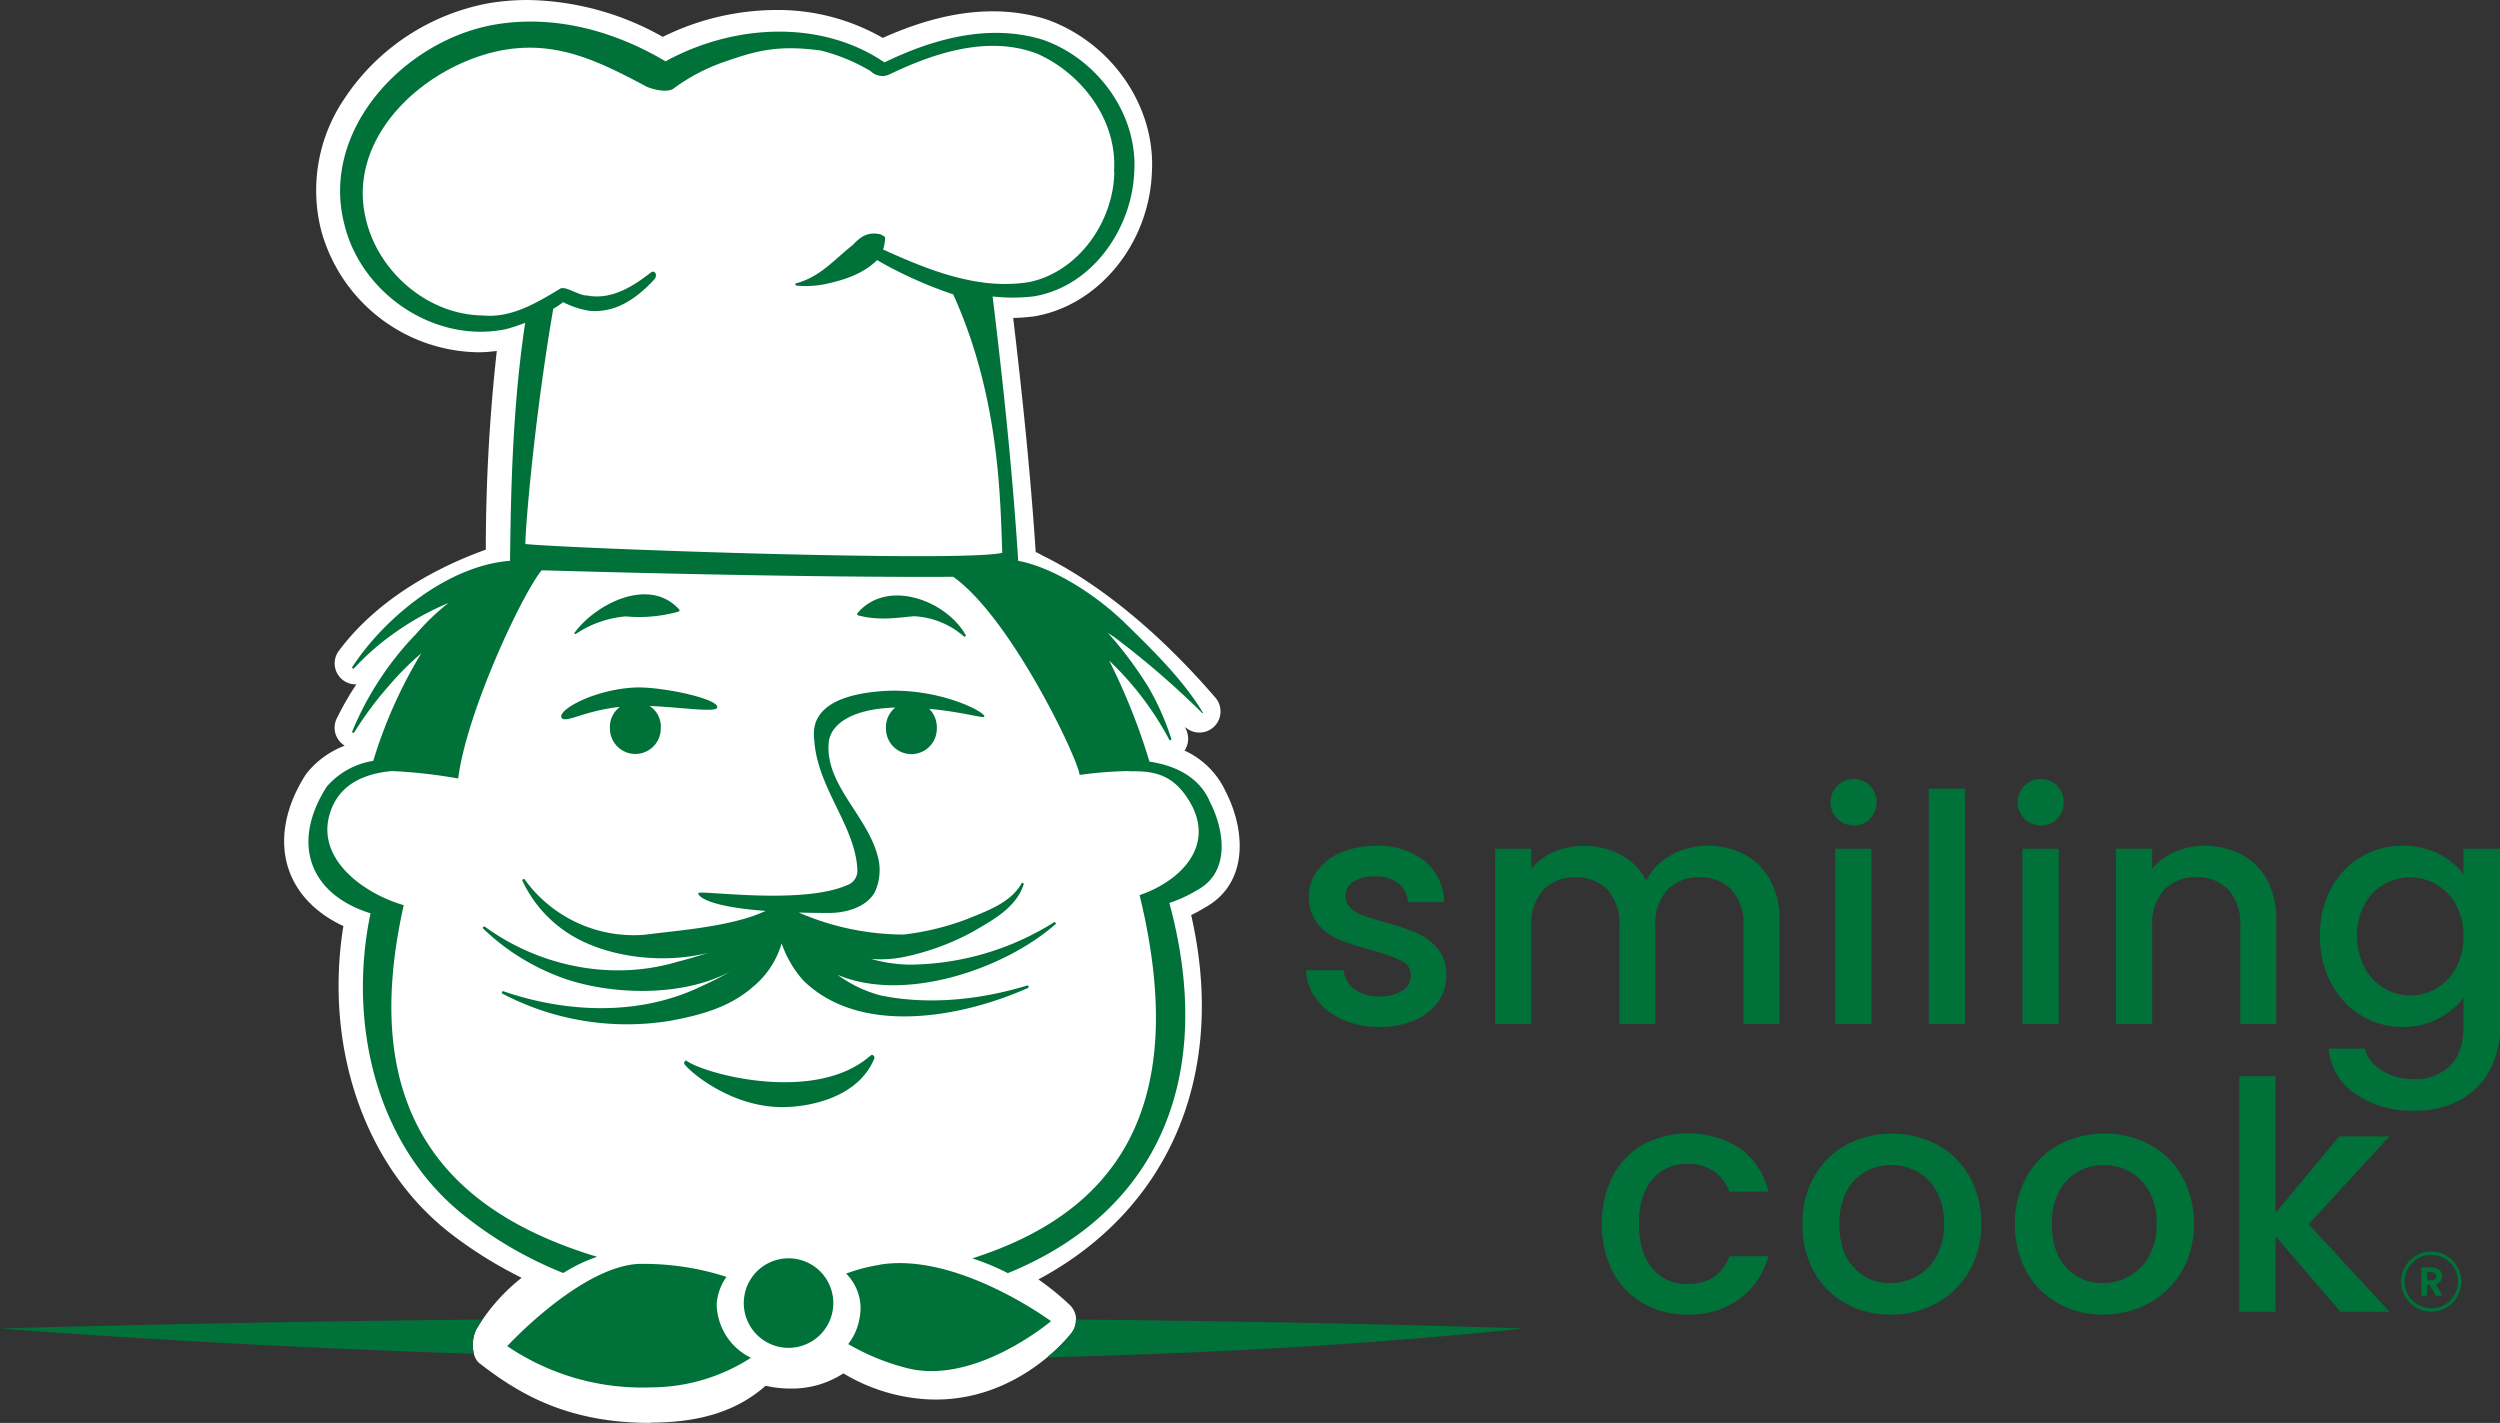
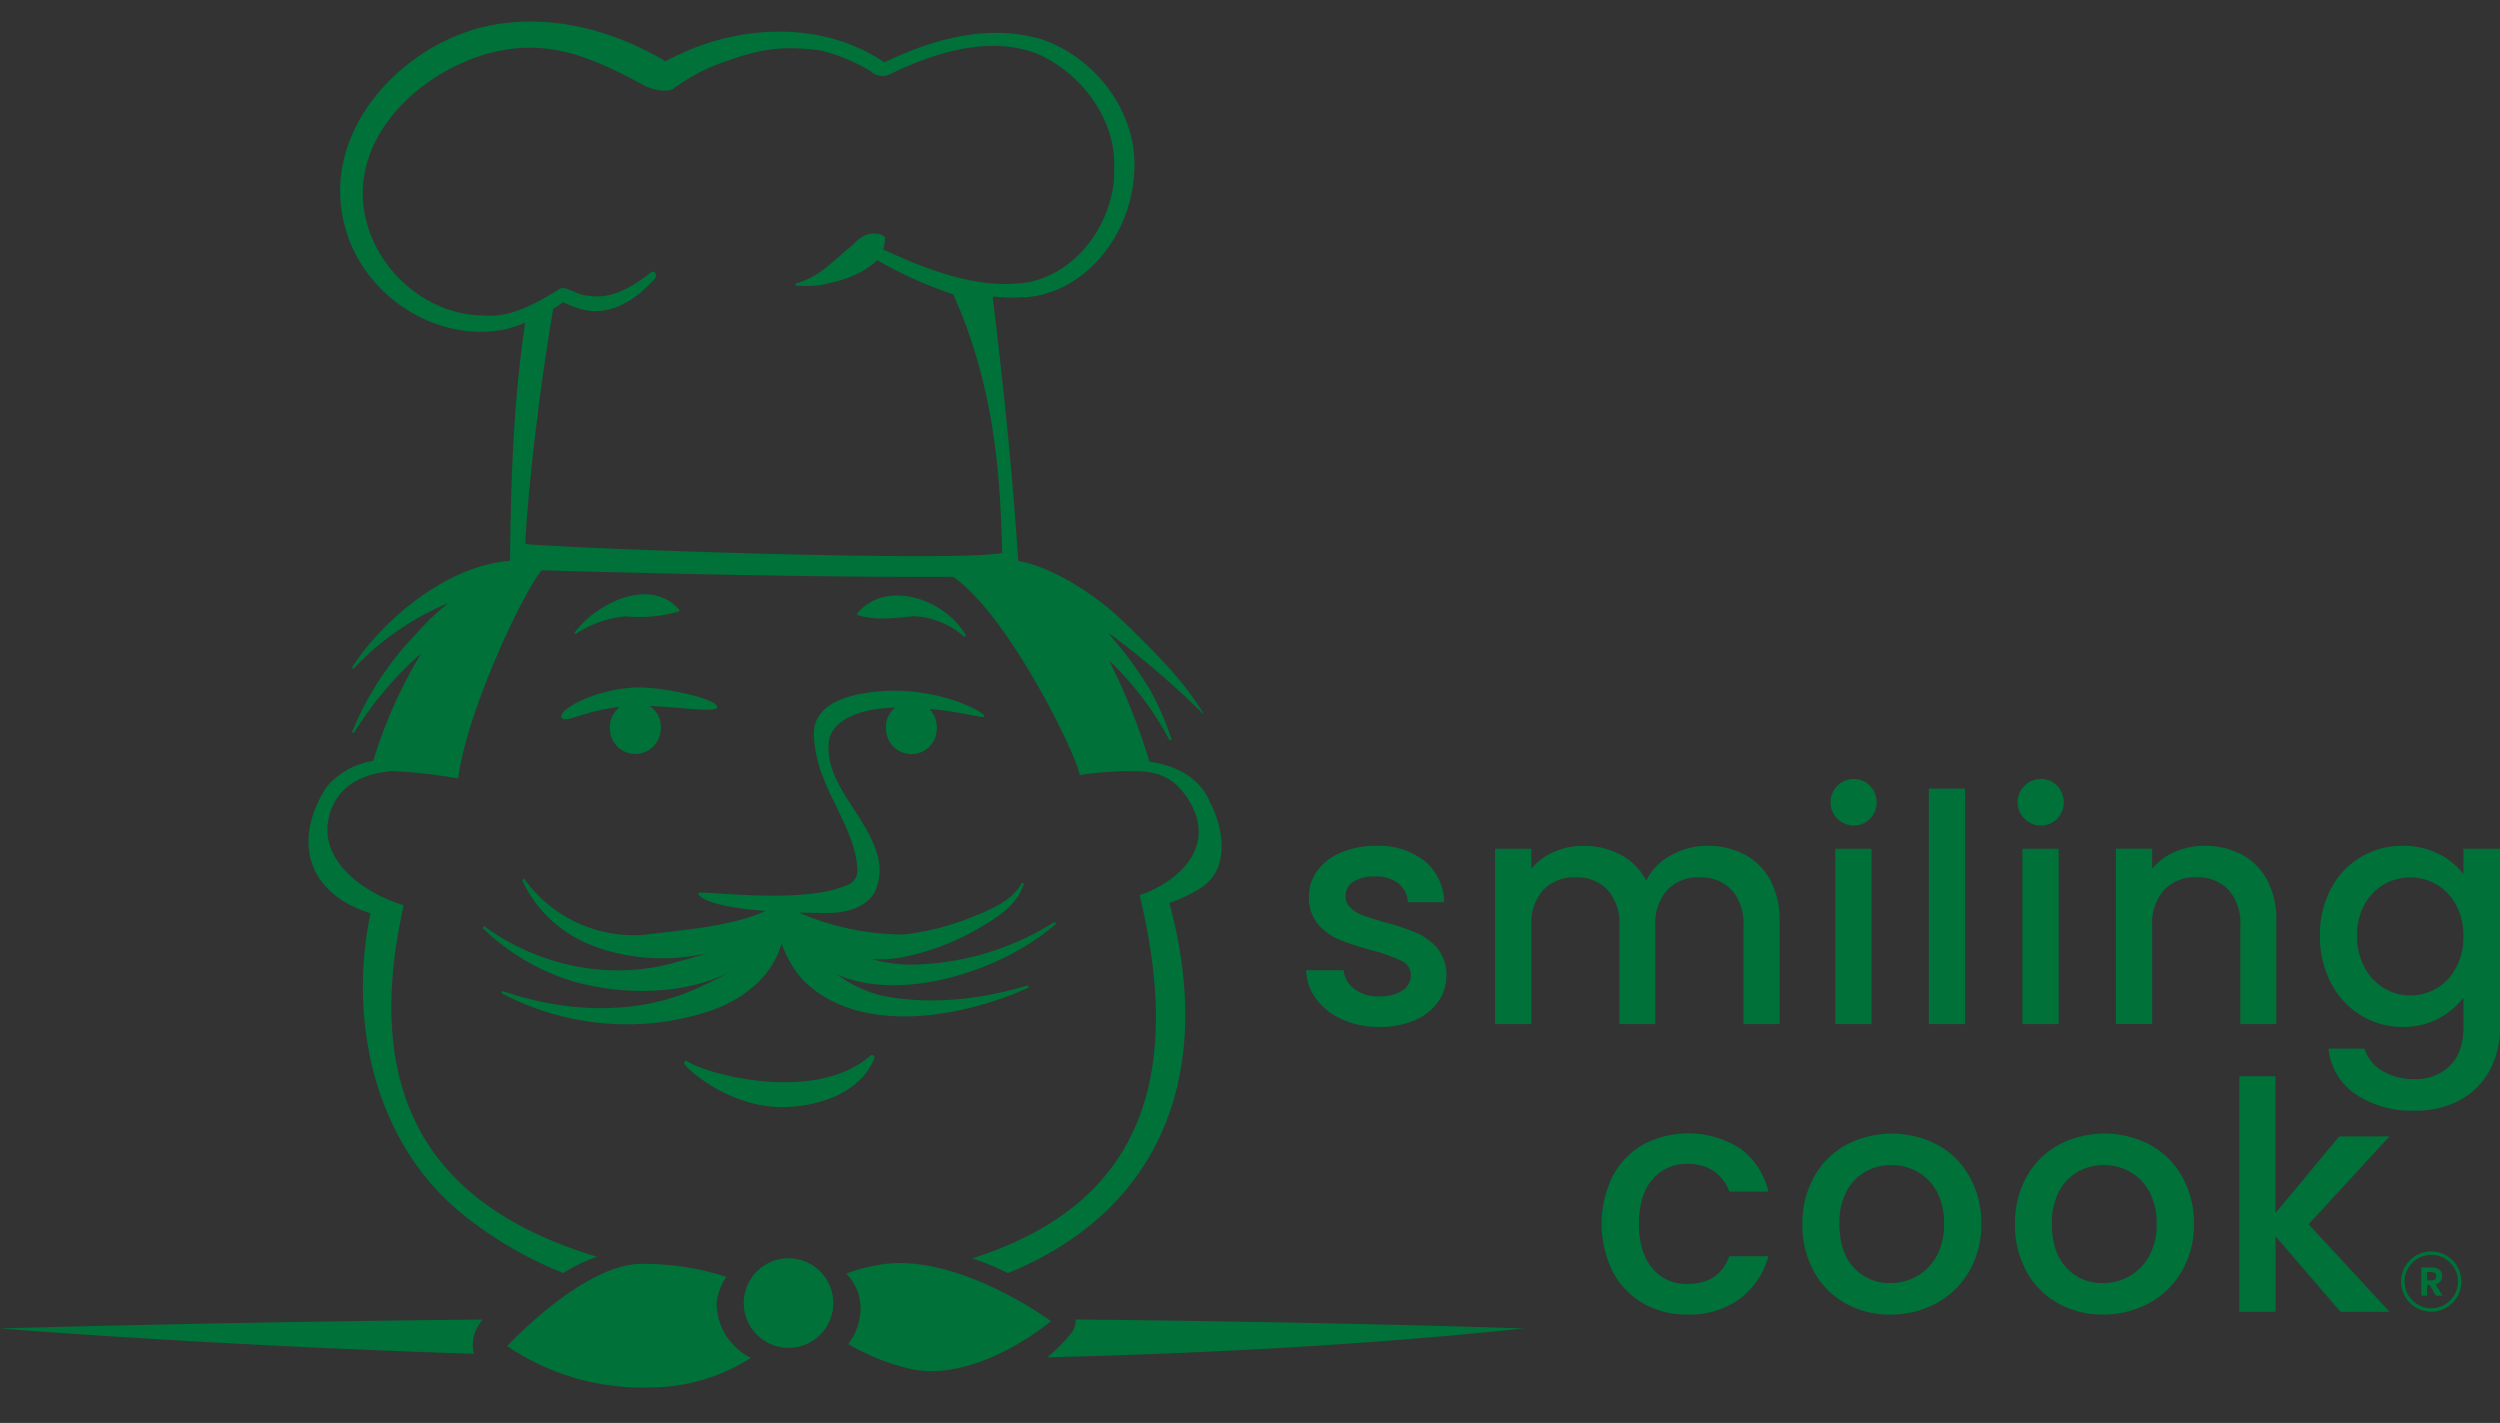
<svg xmlns="http://www.w3.org/2000/svg" width="430" height="244.74" viewBox="0 0 430 244.74">
  <rect x="0" y="0" width="430" height="244.74" fill="#333333" stroke="none" />
  <g id="GROEN-COOK-2" transform="translate(-91.32 -273.49)">
-     <path id="Path_1" data-name="Path 1" d="M203.22,518.23c-14.24,0-22.56-4.93-29.43-10.26-1.48-1.14-1.42-4.47-.42-6.04a32.533,32.533,0,0,1,7.67-8.66,72.836,72.836,0,0,1-12.35-7.72c-14.67-11.46-21.65-31.93-18.31-52.78-4.57-2.12-7.82-5.39-9.3-9.44-1.82-5.02-.82-10.92,2.82-16.6.07-.11.14-.2.23-.32a15.391,15.391,0,0,1,6.48-4.66,1.593,1.593,0,0,1-.23-.16,3.613,3.613,0,0,1-1.14-4.52,52.7,52.7,0,0,1,3.37-5.87h-.11a3.605,3.605,0,0,1-2.91-5.75c7.1-9.55,18.06-14.83,25.29-17.42a311.211,311.211,0,0,1,1.89-34.18,23.665,23.665,0,0,1-3.32.23,28.422,28.422,0,0,1-26.9-21.01,28.053,28.053,0,0,1,3.96-22.54,38.047,38.047,0,0,1,24.9-16.49,40.416,40.416,0,0,1,6.62-.55,48.6,48.6,0,0,1,23.29,6.34,44.3,44.3,0,0,1,19.49-4.62,36.239,36.239,0,0,1,18.35,4.8c6.85-3.07,13.05-4.57,18.92-4.57a31.1,31.1,0,0,1,9.05,1.32c11.37,3.93,19.03,15.05,18.31,26.47-.5,12.28-9.28,22.95-20.42,24.7-1.2.14-2.32.23-3.43.25,1.36,11.51,2.91,25.67,3.87,40.25.43.2.86.43,1.3.68,5.59,2.73,16.78,9.48,29.63,24.4a3.633,3.633,0,0,1-5.01,5.21l-.23-.18c.09.23.18.43.27.66a3.638,3.638,0,0,1-.36,3.39,14.294,14.294,0,0,1,7.05,7c3.52,6.8,3.93,15.87-3.52,19.99a25.539,25.539,0,0,1-2.39,1.3c6.23,27.24-3.62,50.53-26.27,62.67a46.8,46.8,0,0,1,5.41,4.41,3.606,3.606,0,0,1,.32,4.77c-.36.48-9.01,11.48-23.36,11.48-.66,0-1.34-.02-2.02-.07a31.478,31.478,0,0,1-13.9-4.43,16.17,16.17,0,0,1-9.14,2.61,18.923,18.923,0,0,1-4.23-.48c-4.89,4.32-11.26,6.34-19.81,6.34Z" fill="#fff" />
    <path id="Path_2" data-name="Path 2" d="M509.57,492.3a.85.85,0,0,1,.59.18.68.68,0,0,1,.19.52.7.7,0,0,1-.19.53.806.806,0,0,1-.59.19h-.81v-1.43h.81Zm.04-.81h-1.82v4.86h.97v-1.89h.46l1.07,1.89h1.13l-1.16-1.97a1.485,1.485,0,0,0,.83-.53,1.414,1.414,0,0,0,.28-.87,1.449,1.449,0,0,0-.2-.75,1.381,1.381,0,0,0-.6-.54,2.192,2.192,0,0,0-.96-.2m-4.7,2.43a4.59,4.59,0,1,1,4.59,4.59,4.6,4.6,0,0,1-4.59-4.59m-.6,0a5.18,5.18,0,1,0,5.18-5.18,5.181,5.181,0,0,0-5.18,5.18m-21.59-35.31h-6.24v40.5h6.24V486.14l11.16,12.97h8.43l-13.9-15.05,13.9-15.11h-8.65l-10.95,13.19V458.61ZM368.69,475.82a18.647,18.647,0,0,0,0,16.36,13.584,13.584,0,0,0,5.23,5.47,14.888,14.888,0,0,0,7.66,1.94,14.52,14.52,0,0,0,8.98-2.71,13.5,13.5,0,0,0,4.93-7.31h-6.73q-1.755,4.755-7.17,4.76a7.5,7.5,0,0,1-6.1-2.74c-1.52-1.82-2.27-4.36-2.27-7.61s.76-5.77,2.27-7.58a7.538,7.538,0,0,1,6.1-2.71,7.745,7.745,0,0,1,4.54,1.26,7.187,7.187,0,0,1,2.63,3.5h6.73a12.831,12.831,0,0,0-4.84-7.42,16.692,16.692,0,0,0-16.72-.68,13.6,13.6,0,0,0-5.24,5.47m-97.26,31.13c27.52-.67,55.54-2.18,81.96-4.96,0,0-28.86-1.05-77.04-1.55a3.567,3.567,0,0,1-.73,2.3,28.121,28.121,0,0,1-4.19,4.21m-34.58-14.4a8.368,8.368,0,0,1,2.34,7.5,9.877,9.877,0,0,1-1.98,4.62,39.205,39.205,0,0,0,9.87,4.07c11.78,3.21,25.01-8.01,25.01-8.01s-16.15-11.94-29.49-9.71l.02.02a29.709,29.709,0,0,0-5.77,1.51m5.98-47.84a21.815,21.815,0,0,1-7.44-3.55c11.48,4.89,28.68-.98,37.41-8.66h.05c.23-.18-.09-.52-.3-.34a47.326,47.326,0,0,1-24.9,7.25,26.1,26.1,0,0,1-6.5-.98,20.353,20.353,0,0,0,6.07-.43,43.15,43.15,0,0,0,11.42-4.25c3.41-2,7.41-4.09,8.75-8.12a.22.22,0,1,0-.43-.09c-1.86,3.25-5.96,4.66-9.3,6.03a45.056,45.056,0,0,1-10.94,2.66,45.577,45.577,0,0,1-18.01-3.78c1.63.04,3.35.07,5.3.07,2.41-.02,6.19-.75,7.78-3.59a8.984,8.984,0,0,0,.7-5.27c-1.39-7.48-9.37-12.99-8.62-20.51.26-2.66,3.24-5.72,11.44-5.96a4.3,4.3,0,0,0-1.6,3.64,4.37,4.37,0,1,0,8.74,0,4.486,4.486,0,0,0-1.31-3.42c5.56.51,9.28,1.65,9.48,1.37.39-.8-8.19-5.21-17.92-4.39-12.69,1.05-11.44,7.12-11.3,8.73.68,8.16,7.14,14.62,7.39,22.08a2.6,2.6,0,0,1-1.8,2.55c-7.82,3.41-25.11.82-25.52,1.34l-.02.02c-.18,0,.06,2.2,11.56,3.06a28.794,28.794,0,0,1-3.42,1.28c-5.66,1.64-11.62,2.09-17.44,2.82a23.136,23.136,0,0,1-20.56-9.48c-.14-.25-.5-.05-.41.2a21.714,21.714,0,0,0,8.46,9.39c6.16,3.71,15.53,5,23.47,3-1.71.57-3.46,1.07-5.21,1.52-11.21,3.37-23.67.89-33.16-6a.22.22,0,0,0-.3.32,38.414,38.414,0,0,0,12.26,7.94c8.12,3.41,21.45,4.16,30.22-.57a46.874,46.874,0,0,1-4.73,2.43c-10.58,5.21-23.2,4.78-34.25.98a.224.224,0,0,0-.18.41,46.112,46.112,0,0,0,28.81,4.66c4.87-.91,10.01-2.18,14.1-5.71a15.172,15.172,0,0,0,5.09-7.62,18.523,18.523,0,0,0,3.75,6.41c9.82,9.62,27.31,6.32,38.62,1.27.25-.11.07-.52-.18-.41-8.02,2.45-16.94,3.38-25.12,1.7m-4.03-65.75v.02a.224.224,0,0,0,.14.36c3.5.91,6.28.45,9.57.14a14.051,14.051,0,0,1,8.6,3.48.2.2,0,0,0,.3-.25c-3.33-5.93-13.49-9.8-18.61-3.75m-48.53,3.19v.02c-.21.16-.18.45.09.36a18.005,18.005,0,0,1,8.6-3.02,24.839,24.839,0,0,0,9.05-.82.228.228,0,0,0,.14-.36c-5.07-5.64-14.12-1.12-17.88,3.82m10.33,9.59c-6.98.3-13.35,3.82-12.71,5.18.73,1.07,3.74-1.17,10.07-1.85a4.284,4.284,0,0,0-1.73,3.73,4.37,4.37,0,1,0,8.74,0,4.2,4.2,0,0,0-1.92-3.88c5.33.21,11.08,1.13,11.61.33.65-1.51-9.51-3.69-14.06-3.51m8.39,64.66c.07.55,6.98,7.14,16.15,7.5,4.89.18,13.78-1.45,16.58-8.39.09-.25-.25-.82-.71-.43-9.23,8.14-27.81,3.37-31.52.93v-.02c-.34-.21-.5.18-.5.41m10.26,41.22a7.7,7.7,0,1,0,7.7-7.7,7.7,7.7,0,0,0-7.7,7.7m-40.69,7.4a41.34,41.34,0,0,0,24.77,7.1,31.854,31.854,0,0,0,17.15-5.09,10.444,10.444,0,0,1-5.89-9.3,9.212,9.212,0,0,1,1.68-4.62,46.6,46.6,0,0,0-15.08-2.23c-10.03.47-22.63,14.14-22.63,14.14m-4.26-4.57c-25.82.26-53.66.74-82.98,1.53,0,0,33.7,2.8,81.52,4.37a6.161,6.161,0,0,1,.52-4.42c.05-.08.35-.63.94-1.48m89.41-131.87c-7.19,1.66-74.68-.75-82.03-1.52.07-4,1.73-22.72,4.8-40.46a16.269,16.269,0,0,0,1.7-1.14,15.306,15.306,0,0,0,4.43,1.48c4.41.45,8.05-1.93,11.23-5.37.64-.68.18-1.8-.64-1.16-3.21,2.52-6.85,4.68-10.89,3.91-1.48,0-3.64-1.64-4.59-1.21-4.21,2.57-8.57,5.12-13.33,4.64-9.44-.09-17.92-7.41-20.1-16.42-3.55-14.17,9.95-26.52,23.16-29.15,9.37-1.8,16.59,1.67,25.09,6.22.41.21,3.64,1.33,4.83.17a32.583,32.583,0,0,1,8.29-4.36c5.04-1.72,8.88-3.14,16.88-2.02a31.725,31.725,0,0,1,8.54,3.54,2.852,2.852,0,0,0,3.16.59c8.05-3.89,17.22-6.74,25.46-3.6,7.85,3.46,13.85,11.64,13.23,20.26h.05c-.07,8.51-6.07,17.15-14.46,18.99-8.66,1.52-17.37-1.95-25.31-5.57a6.6,6.6,0,0,0,.34-2.07c0-.16-.49-.37-.82-.54-2.38-.55-3.66.72-4.77,1.87-3.23,2.55-5.56,5.44-9.7,6.56a.171.171,0,0,0-.14.16.241.241,0,0,0,.16.23,17.2,17.2,0,0,0,4.59-.18c3.55-.71,6.89-1.81,9.31-4.2a71.976,71.976,0,0,0,13.09,5.89c8.02,17.68,8.09,35.34,8.44,44.46m35.63,42.67.02.02c-1.82-4.19-6.01-6.15-10.33-6.78a108.021,108.021,0,0,0-6.93-17.37,52.982,52.982,0,0,1,10.32,13.58c.09.23.43.07.36-.14a44.653,44.653,0,0,0-3.93-8.87,66.061,66.061,0,0,0-6.98-9.35c.39.25.77.52,1.16.77a147.408,147.408,0,0,1,15.01,12.96l-.04.04s.16.07.25,0c-3.34-5.57-8.51-10.66-13.3-15.33-4.44-4.38-11.89-9.57-18.5-10.83-.97-15.27-2.57-30.37-4.4-45.47a31.15,31.15,0,0,0,6.96,0c10.07-1.59,16.99-11.55,17.4-21.38.64-10.03-6.39-19.53-15.76-22.79h-.02c-9.21-2.82-18.83-.14-27.18,3.91-11.14-7.53-26.15-6.5-37.66-.18-8.76-5.21-19.03-8.05-29.24-6.34-15.51,2.59-30.34,18.12-25.95,34.57,3,11.94,15.71,20.4,27.84,17.81a29.454,29.454,0,0,0,3.21-1.07c-2.04,13.52-2.47,27.41-2.6,40.94-10.7.81-21.64,9.83-27.13,18.26-.14.18.16.39.3.23a42.844,42.844,0,0,1,6.69-5.89,47.141,47.141,0,0,1,9.53-5.34,40.175,40.175,0,0,0-5.57,5.34,53.337,53.337,0,0,0-10.96,16.74c-.09.2.23.36.34.18a58.316,58.316,0,0,1,5.84-7.89,50.232,50.232,0,0,1,5.68-5.71,80.759,80.759,0,0,0-8.25,18.49,13.3,13.3,0,0,0-8,4.43c-6.16,9.62-3.09,18.47,7.53,21.79-3.91,18.69.75,39.98,16.4,52.21a67.494,67.494,0,0,0,16.76,9.66,26.9,26.9,0,0,1,5.81-2.79c-25.81-7.8-41.28-24.73-33.26-60.48-7.16-2.09-15.74-8.36-12.38-16.68,1.88-4.63,6.38-6.03,10.36-6.39a89.918,89.918,0,0,1,11.39,1.28c1.44-11.46,11.08-31.9,14.36-35.81,13.1.38,46.97,1.26,70.77,1.12,9.85,6.9,21.5,31.28,21.75,34.08a68.85,68.85,0,0,1,8.52-.67c.01.01.01.02.02.04,3.91-.07,7.16.34,9.96,4.53,5.43,8.14-1.27,14.43-8.18,16.77,9.19,37.75-5.12,54.93-28.77,62.48a41.484,41.484,0,0,1,6.11,2.54c26.54-10.82,35.67-34.56,27.78-63.67a23.9,23.9,0,0,0,4.82-2.23c5.75-3.13,4.66-10.4,2.07-15.32m24.3,18.4a2.681,2.681,0,0,1-.88-2.02,2.887,2.887,0,0,1,1.31-2.46,6.492,6.492,0,0,1,3.78-.93,6.126,6.126,0,0,1,3.99,1.2,4.424,4.424,0,0,1,1.64,3.23h6.24a9.348,9.348,0,0,0-3.37-7.09,12.617,12.617,0,0,0-8.29-2.6,15.155,15.155,0,0,0-6.1,1.15,9.537,9.537,0,0,0-4.08,3.15,7.4,7.4,0,0,0-1.42,4.4,7.017,7.017,0,0,0,1.56,4.76,9.7,9.7,0,0,0,3.69,2.68,49.34,49.34,0,0,0,5.53,1.81,30.258,30.258,0,0,1,5.12,1.81,2.676,2.676,0,0,1,1.62,2.52,3.04,3.04,0,0,1-1.45,2.6,7.033,7.033,0,0,1-4.08,1.01,6.664,6.664,0,0,1-4.19-1.29,4.407,4.407,0,0,1-1.83-3.2h-6.46a8.749,8.749,0,0,0,1.75,4.95,11.07,11.07,0,0,0,4.46,3.5,15.149,15.149,0,0,0,6.38,1.29,14.921,14.921,0,0,0,6.1-1.15,9.473,9.473,0,0,0,4.02-3.17,7.787,7.787,0,0,0,1.42-4.6,7.058,7.058,0,0,0-1.59-4.65,10,10,0,0,0-3.64-2.65,41.394,41.394,0,0,0-5.39-1.78c-1.64-.47-2.88-.87-3.72-1.18a6.283,6.283,0,0,1-2.12-1.29m67.59,19.98h6.18V431.84a14.19,14.19,0,0,0-1.62-7.01,10.739,10.739,0,0,0-4.43-4.38,13.609,13.609,0,0,0-6.38-1.48,12.572,12.572,0,0,0-6.24,1.62,10.166,10.166,0,0,0-4.27,4.35,10.459,10.459,0,0,0-4.38-4.43,13.431,13.431,0,0,0-6.46-1.53,12.391,12.391,0,0,0-5.04,1.04,10.3,10.3,0,0,0-3.88,2.9v-3.45h-6.24v30.16h6.24V432.77a8.663,8.663,0,0,1,2.05-6.21,7.3,7.3,0,0,1,5.55-2.16,7.223,7.223,0,0,1,5.53,2.16,8.744,8.744,0,0,1,2.02,6.21v16.86h6.18V432.77a8.663,8.663,0,0,1,2.05-6.21,7.3,7.3,0,0,1,5.55-2.16,7.208,7.208,0,0,1,5.53,2.16,8.747,8.747,0,0,1,2.03,6.21v16.86Zm21.73-35.3a4.107,4.107,0,0,0,0-5.7,3.8,3.8,0,0,0-2.79-1.15,4,4,0,1,0,0,8,3.8,3.8,0,0,0,2.79-1.15m.27,5.14h-6.24v30.16h6.24Zm9.85,30.16h6.24v-40.5h-6.24ZM425.7,484a11.126,11.126,0,0,1-1.31,5.58,8.862,8.862,0,0,1-3.42,3.45,9.226,9.226,0,0,1-4.51,1.15,8.227,8.227,0,0,1-6.27-2.65q-2.49-2.655-2.49-7.53a11.736,11.736,0,0,1,1.2-5.55,8.23,8.23,0,0,1,3.26-3.42,8.929,8.929,0,0,1,4.46-1.15,9.1,9.1,0,0,1,4.49,1.15,8.532,8.532,0,0,1,3.34,3.42A11.384,11.384,0,0,1,425.7,484m4.32,8.16a15.813,15.813,0,0,0,2.08-8.15,16.181,16.181,0,0,0-2.02-8.15,13.919,13.919,0,0,0-5.53-5.47,16.926,16.926,0,0,0-15.66,0,14.048,14.048,0,0,0-5.53,5.47,16.18,16.18,0,0,0-2.02,8.15,16.533,16.533,0,0,0,1.97,8.18,13.909,13.909,0,0,0,5.42,5.47,15.4,15.4,0,0,0,7.72,1.94,16.4,16.4,0,0,0,7.91-1.94,14.52,14.52,0,0,0,5.66-5.5m15.12-77.83a4.107,4.107,0,0,0,0-5.7,3.8,3.8,0,0,0-2.79-1.15,4,4,0,1,0,0,8,3.8,3.8,0,0,0,2.79-1.15m.27,5.14h-6.24v30.16h6.24ZM461,478.45a11.3,11.3,0,0,1,1.26,5.55,11.126,11.126,0,0,1-1.31,5.58,8.862,8.862,0,0,1-3.42,3.45,9.236,9.236,0,0,1-4.52,1.15,8.227,8.227,0,0,1-6.27-2.65q-2.49-2.655-2.49-7.53a11.736,11.736,0,0,1,1.2-5.55,8.23,8.23,0,0,1,3.26-3.42,8.929,8.929,0,0,1,4.46-1.15,9.1,9.1,0,0,1,4.49,1.15,8.533,8.533,0,0,1,3.34,3.42m.11-8.07a16.926,16.926,0,0,0-15.66,0,13.984,13.984,0,0,0-5.53,5.47A16.18,16.18,0,0,0,437.9,484a16.533,16.533,0,0,0,1.97,8.18,13.909,13.909,0,0,0,5.42,5.47,15.4,15.4,0,0,0,7.72,1.94,16.4,16.4,0,0,0,7.91-1.94,14.479,14.479,0,0,0,5.67-5.5,15.813,15.813,0,0,0,2.08-8.15,16.186,16.186,0,0,0-2.03-8.15,14.048,14.048,0,0,0-5.53-5.47m15.56-20.75h6.18V431.84a14.408,14.408,0,0,0-1.59-7.01,10.578,10.578,0,0,0-4.41-4.38,13.609,13.609,0,0,0-6.38-1.48,12.519,12.519,0,0,0-5.06,1.04,10.253,10.253,0,0,0-3.91,2.9v-3.45h-6.24v30.16h6.24V432.76a8.663,8.663,0,0,1,2.05-6.21,7.3,7.3,0,0,1,5.55-2.16,7.223,7.223,0,0,1,5.53,2.16,8.747,8.747,0,0,1,2.03,6.21v16.87Zm38.36-15.1a11.091,11.091,0,0,1-1.29,5.45,8.972,8.972,0,0,1-3.37,3.53,8.834,8.834,0,0,1-4.49,1.2,8.694,8.694,0,0,1-4.46-1.23,9.022,9.022,0,0,1-3.39-3.58,11.2,11.2,0,0,1-1.29-5.47,10.724,10.724,0,0,1,1.29-5.39,8.869,8.869,0,0,1,7.86-4.63,8.86,8.86,0,0,1,4.49,1.2,9.022,9.022,0,0,1,3.37,3.5,11,11,0,0,1,1.28,5.42m6.29,15.59V419.47h-6.29v4.38a11.949,11.949,0,0,0-4.24-3.48,13.4,13.4,0,0,0-6.21-1.4,13.726,13.726,0,0,0-12.34,7.39,16.676,16.676,0,0,0-1.89,8.05,17.166,17.166,0,0,0,1.89,8.13,14.084,14.084,0,0,0,5.14,5.58,13.514,13.514,0,0,0,7.2,2,12.823,12.823,0,0,0,6.16-1.45,12.684,12.684,0,0,0,4.3-3.59v5.04q0,4.38-2.33,6.68a8.306,8.306,0,0,1-6.1,2.3,10.306,10.306,0,0,1-5.56-1.45,6.775,6.775,0,0,1-3.04-3.8h-6.18a10.607,10.607,0,0,0,4.6,7.8,17.122,17.122,0,0,0,10.18,2.87,15.9,15.9,0,0,0,7.91-1.86,12.656,12.656,0,0,0,5.06-5.12,15.484,15.484,0,0,0,1.74-7.42" fill="#007139" />
  </g>
</svg>